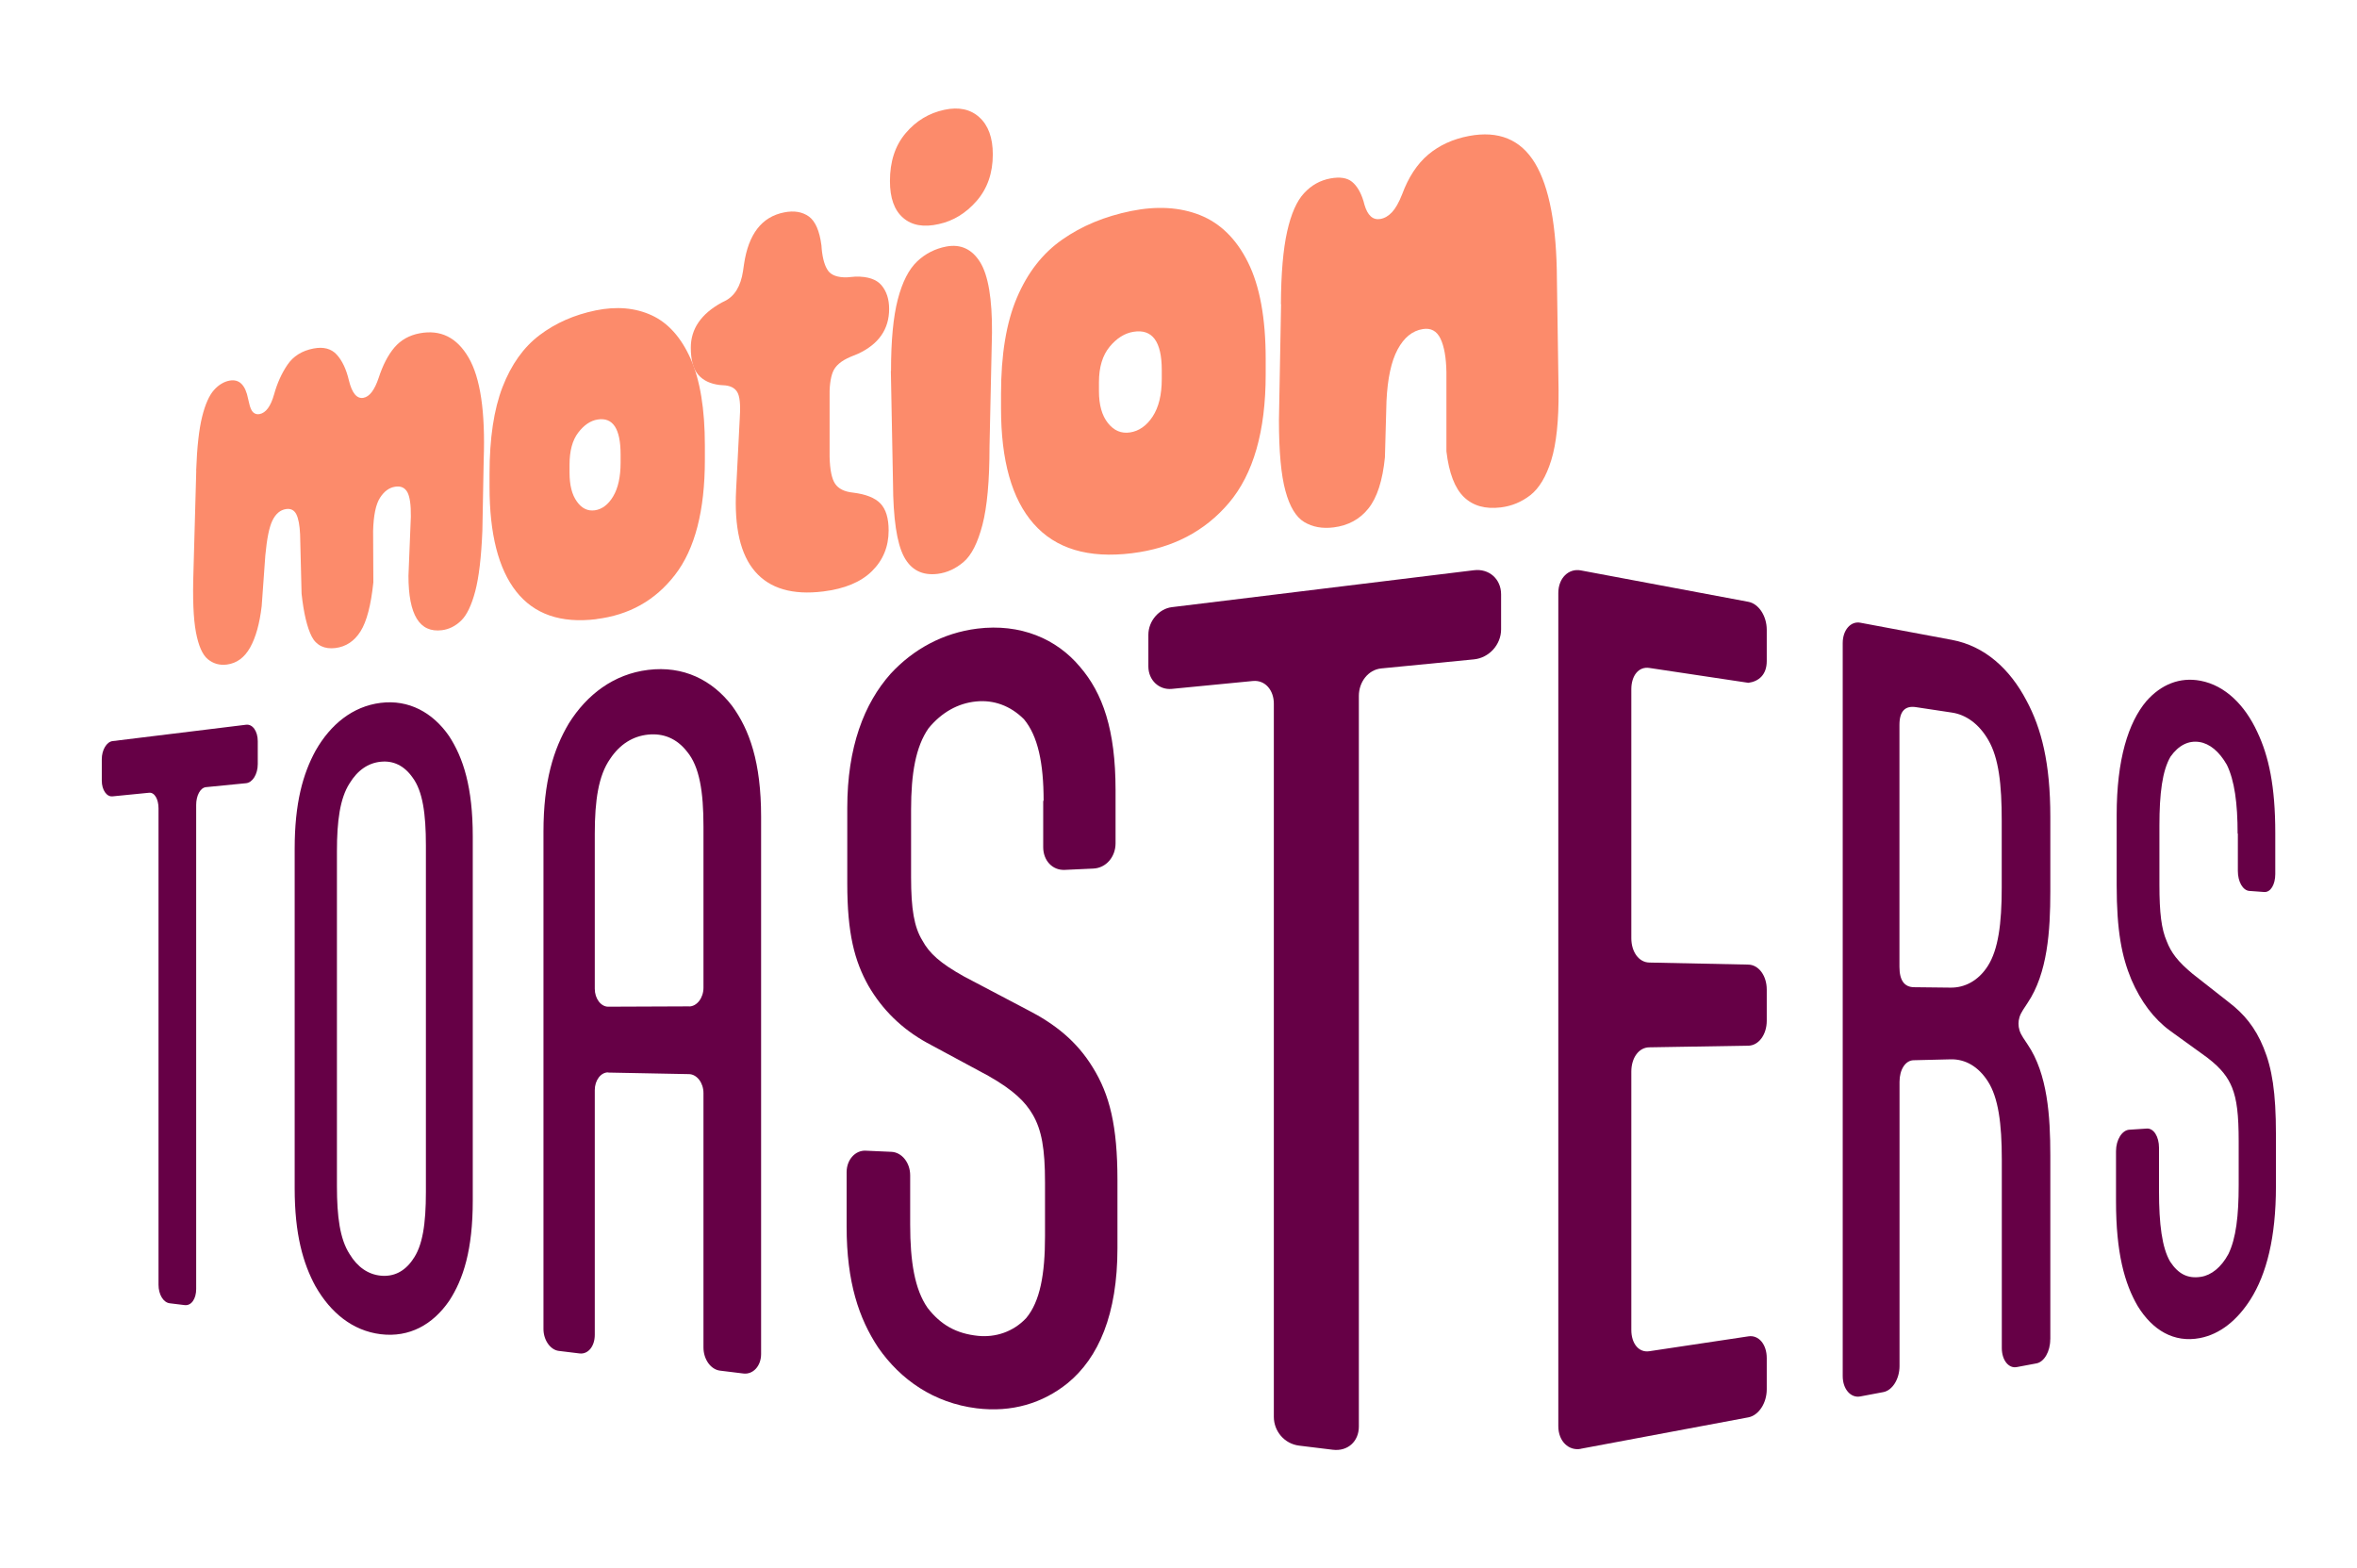
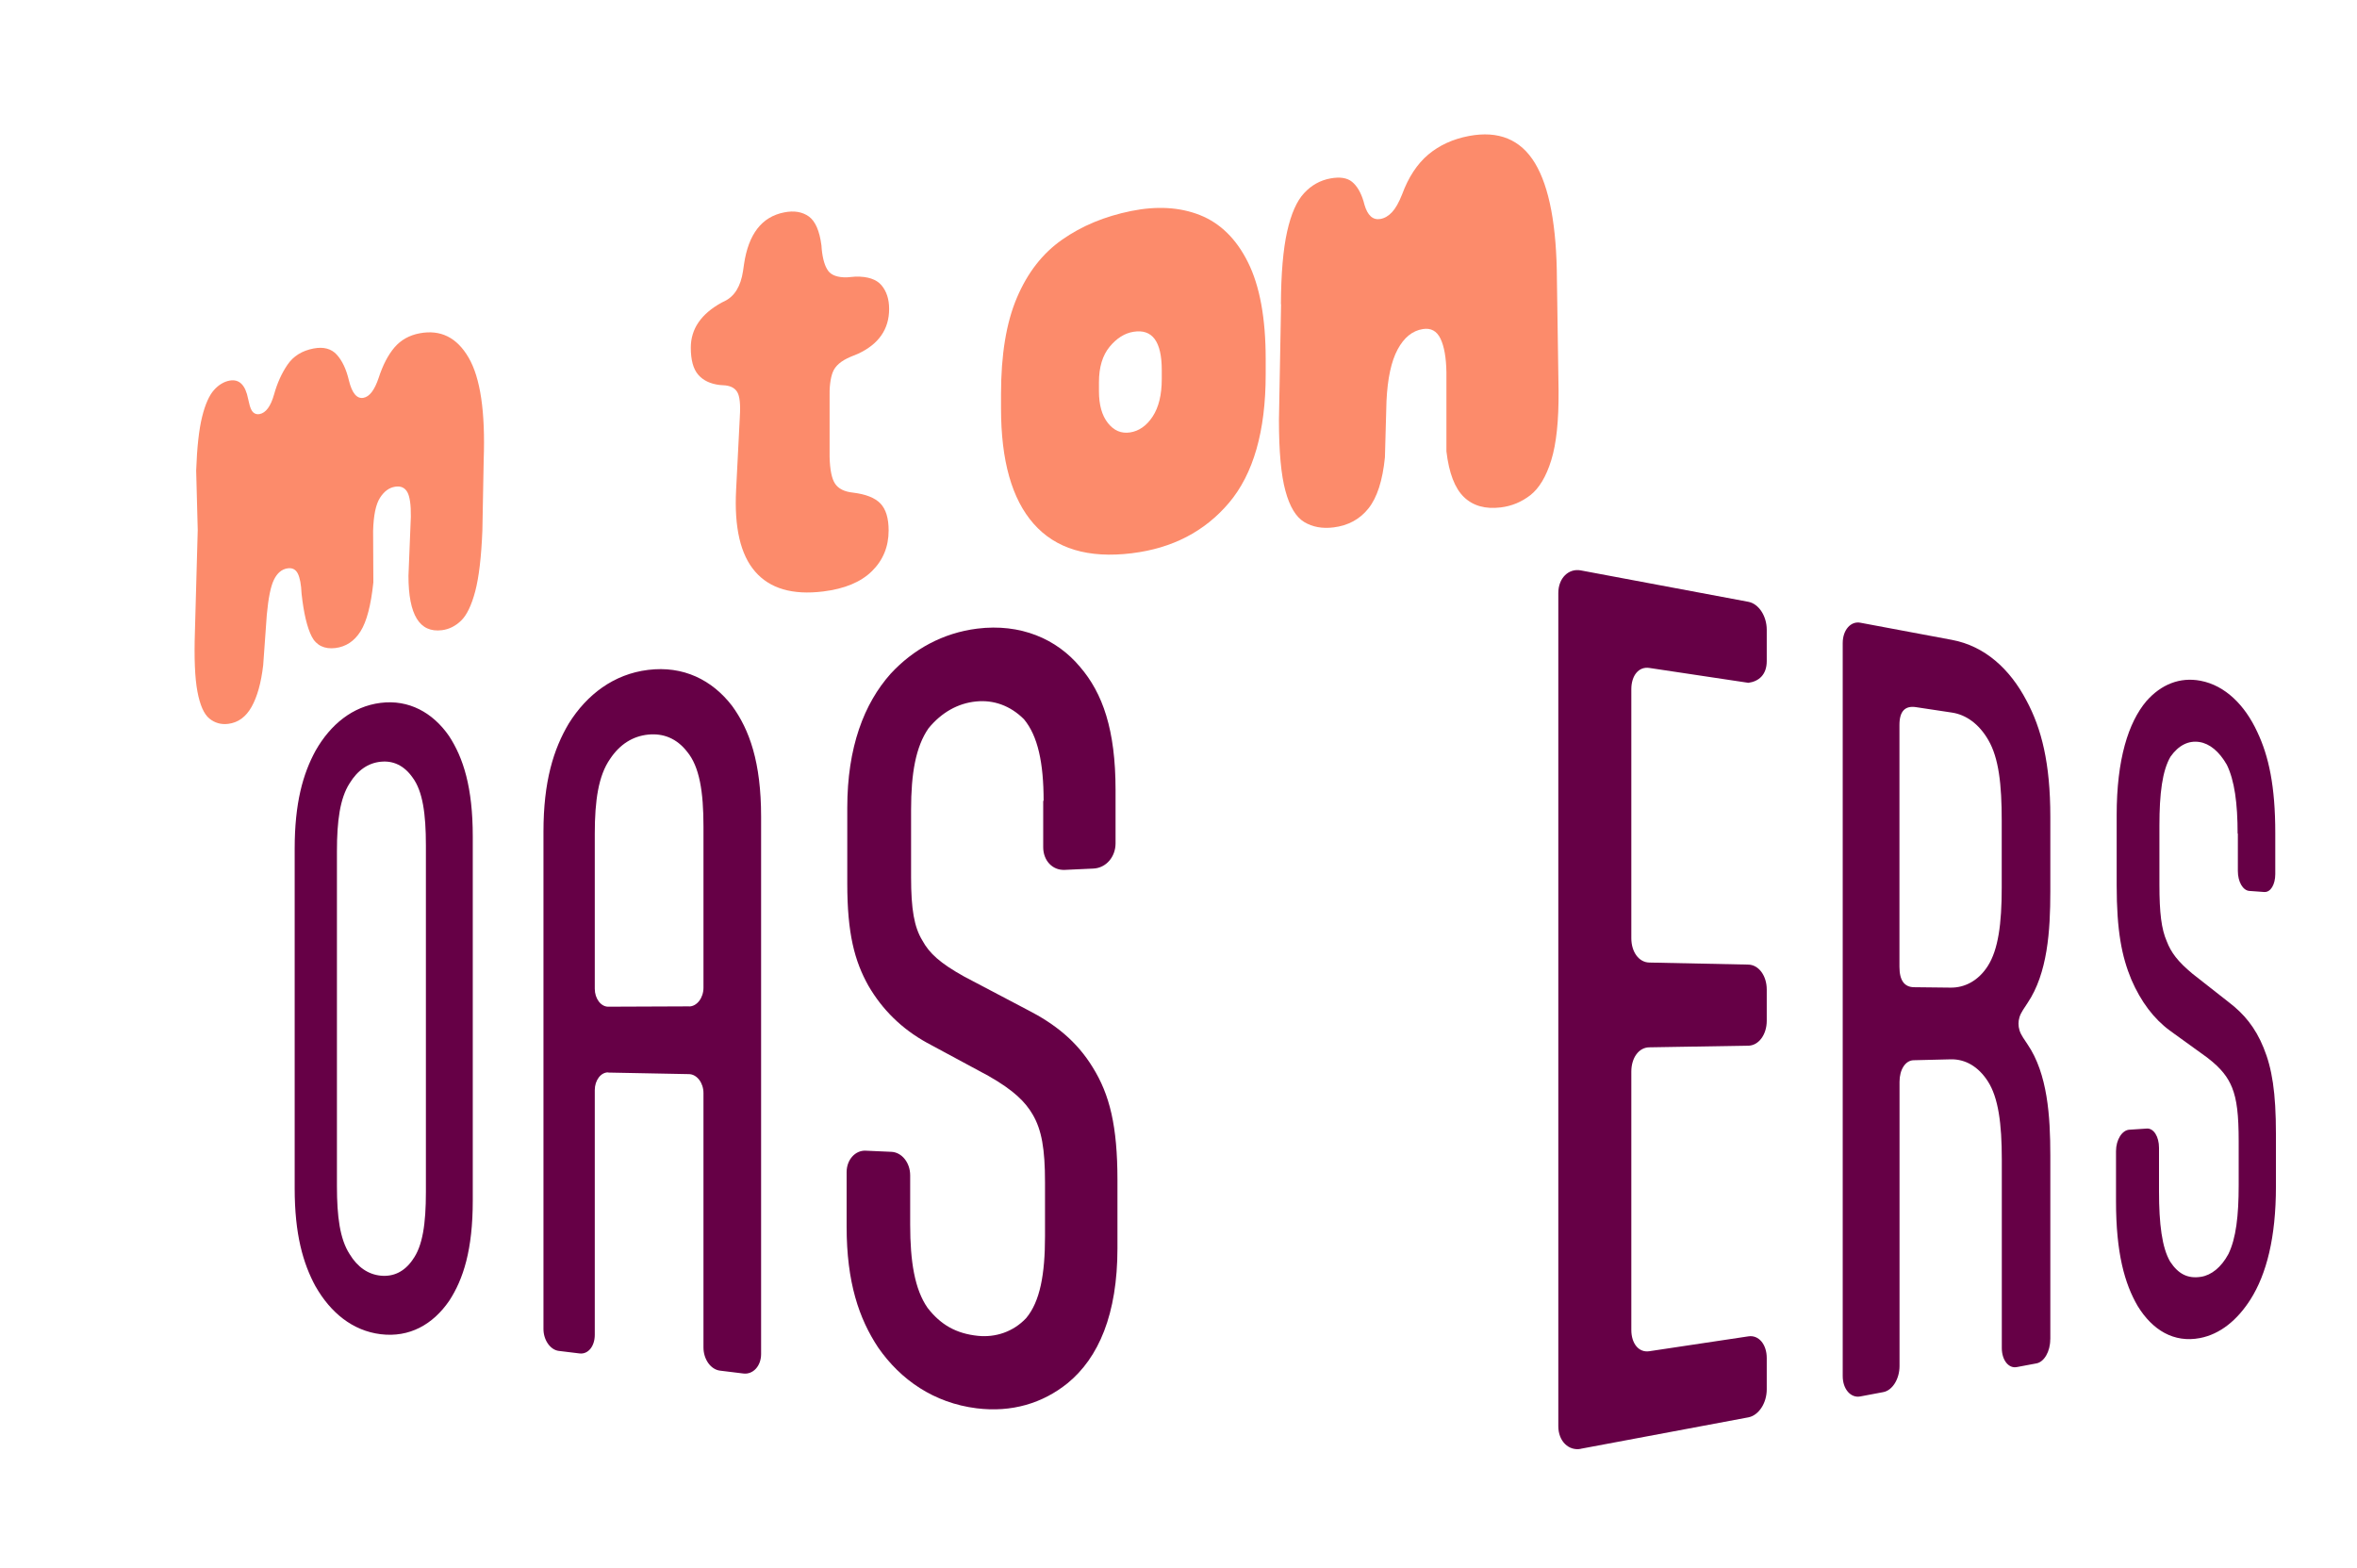
<svg xmlns="http://www.w3.org/2000/svg" id="Layer_1" data-name="Layer 1" viewBox="0 0 286.67 190.67">
  <defs>
    <style>      .cls-1 {        fill: #660046;      }      .cls-2 {        fill: #fc8b6b;      }    </style>
  </defs>
  <g>
-     <path class="cls-2" d="M23.86,57.23c.1-2.82.34-5,.72-6.53.38-1.54.87-2.62,1.44-3.26s1.21-1.02,1.89-1.15c1.19-.22,1.94.52,2.27,2.23l.1.42c.13.63.31,1.03.53,1.22s.47.25.75.2c.77-.14,1.37-.94,1.78-2.41.38-1.36.92-2.56,1.63-3.6.71-1.04,1.76-1.7,3.17-1.97,1.21-.23,2.15.02,2.81.74.66.72,1.16,1.76,1.48,3.12.38,1.57.97,2.28,1.77,2.14.74-.13,1.36-.94,1.86-2.44.5-1.54,1.14-2.77,1.91-3.68.78-.91,1.8-1.49,3.08-1.73,2.53-.47,4.51.5,5.94,2.95,1.44,2.46,2.05,6.62,1.84,12.46l-.16,8.58c-.13,3.22-.42,5.69-.87,7.39-.45,1.7-1.02,2.89-1.71,3.56-.69.67-1.47,1.06-2.34,1.17-2.72.34-4.07-1.86-4.07-6.61l.29-7.19c.02-1.46-.13-2.46-.43-3-.31-.54-.8-.76-1.48-.65-.73.11-1.35.57-1.85,1.36-.5.79-.78,2.13-.83,4.02l.03,6.25c-.29,2.78-.81,4.77-1.56,5.96-.75,1.19-1.77,1.87-3.06,2.03s-2.31-.3-2.87-1.39c-.56-1.09-.98-2.83-1.24-5.22l-.18-7.21c-.05-1.12-.2-1.93-.46-2.45-.26-.51-.68-.72-1.26-.63-.7.11-1.24.57-1.64,1.38-.4.81-.68,2.23-.87,4.26l-.44,6.14c-.25,2.14-.72,3.83-1.41,5.06-.69,1.23-1.64,1.92-2.84,2.07-.87.11-1.64-.11-2.3-.65-.66-.54-1.14-1.64-1.45-3.29-.31-1.65-.41-4.1-.3-7.36l.34-12.27Z" />
-     <path class="cls-2" d="M72.54,75.3c-4.34.53-7.58-.6-9.76-3.37-2.16-2.75-3.24-6.99-3.24-12.72v-1.59c0-4.32.53-7.83,1.58-10.55,1.06-2.73,2.55-4.83,4.49-6.3,1.95-1.48,4.23-2.48,6.84-3.02,2.55-.52,4.81-.32,6.8.59,2,.92,3.58,2.68,4.74,5.27,1.16,2.61,1.74,6.14,1.74,10.6v1.7c0,6.2-1.21,10.87-3.63,14s-5.59,4.89-9.57,5.38ZM75.48,56.26v-.99c0-3.14-.94-4.55-2.8-4.25-.87.14-1.66.68-2.36,1.6s-1.05,2.22-1.05,3.88v.98c0,1.51.29,2.68.89,3.51.59.84,1.32,1.19,2.19,1.07s1.64-.7,2.23-1.7c.6-1.01.9-2.38.9-4.11Z" />
+     <path class="cls-2" d="M23.86,57.23c.1-2.82.34-5,.72-6.53.38-1.54.87-2.62,1.44-3.26s1.21-1.02,1.89-1.15c1.19-.22,1.94.52,2.27,2.23l.1.42c.13.63.31,1.03.53,1.22s.47.25.75.2c.77-.14,1.37-.94,1.78-2.41.38-1.36.92-2.56,1.63-3.6.71-1.04,1.76-1.7,3.17-1.97,1.21-.23,2.15.02,2.81.74.66.72,1.16,1.76,1.48,3.12.38,1.57.97,2.28,1.77,2.14.74-.13,1.36-.94,1.86-2.44.5-1.54,1.14-2.77,1.91-3.68.78-.91,1.8-1.49,3.08-1.73,2.53-.47,4.51.5,5.94,2.95,1.44,2.46,2.05,6.62,1.84,12.46l-.16,8.58c-.13,3.22-.42,5.69-.87,7.39-.45,1.7-1.02,2.89-1.71,3.56-.69.67-1.47,1.06-2.34,1.17-2.72.34-4.07-1.86-4.07-6.61l.29-7.19c.02-1.46-.13-2.46-.43-3-.31-.54-.8-.76-1.48-.65-.73.11-1.35.57-1.85,1.36-.5.79-.78,2.13-.83,4.02l.03,6.25c-.29,2.78-.81,4.77-1.56,5.96-.75,1.19-1.77,1.87-3.06,2.03s-2.31-.3-2.87-1.39c-.56-1.09-.98-2.83-1.24-5.22c-.05-1.12-.2-1.93-.46-2.45-.26-.51-.68-.72-1.26-.63-.7.11-1.24.57-1.64,1.38-.4.81-.68,2.23-.87,4.26l-.44,6.14c-.25,2.14-.72,3.83-1.41,5.06-.69,1.23-1.64,1.92-2.84,2.07-.87.11-1.64-.11-2.3-.65-.66-.54-1.14-1.64-1.45-3.29-.31-1.65-.41-4.1-.3-7.36l.34-12.27Z" />
    <path class="cls-2" d="M89.98,50.7c.1-1.53-.01-2.55-.33-3.05-.32-.51-.89-.77-1.71-.8l-.42-.03c-1.13-.14-2-.55-2.6-1.25-.6-.69-.9-1.79-.9-3.29,0-2.28,1.25-4.11,3.77-5.49l.33-.16c1.22-.59,1.97-1.81,2.25-3.66l.12-.83c.54-3.67,2.16-5.78,4.89-6.31,1.21-.24,2.2-.07,3,.5.79.58,1.3,1.75,1.53,3.53l.03.42c.12,1.23.39,2.12.79,2.66.4.54,1.16.81,2.26.79l1.07-.09c1.47-.03,2.52.32,3.14,1.04.62.73.94,1.69.94,2.89,0,2.47-1.27,4.29-3.8,5.46l-.88.36c-1.15.48-1.87,1.1-2.17,1.86-.3.76-.43,1.85-.39,3.26v7.04c.04,1.58.26,2.67.67,3.28.41.61,1.13.97,2.18,1.08,1.55.19,2.67.63,3.33,1.32.67.7,1,1.79,1,3.28,0,1.97-.68,3.62-2.03,4.95-1.35,1.33-3.33,2.15-5.93,2.47-3.73.46-6.48-.35-8.27-2.41-1.79-2.05-2.56-5.37-2.32-9.96l.45-8.83Z" />
-     <path class="cls-2" d="M110.14,16.21c1.27-1.51,2.85-2.46,4.73-2.86,1.74-.37,3.16-.07,4.24.91,1.09.98,1.64,2.49,1.64,4.52,0,2.27-.66,4.16-1.97,5.66-1.3,1.49-2.84,2.43-4.59,2.81-1.83.42-3.28.17-4.35-.76-1.07-.92-1.6-2.41-1.6-4.47,0-2.37.63-4.31,1.9-5.81ZM108.37,45.11c0-3.72.28-6.62.83-8.72.55-2.1,1.33-3.63,2.34-4.59,1.01-.96,2.2-1.56,3.56-1.82,1.74-.32,3.11.31,4.1,1.89.99,1.59,1.48,4.46,1.45,8.59l-.3,13.86c0,4.15-.29,7.32-.86,9.51-.57,2.18-1.33,3.69-2.29,4.51s-2,1.3-3.15,1.45c-1.88.23-3.25-.47-4.11-2.1s-1.31-4.62-1.33-8.99l-.26-13.59Z" />
    <path class="cls-2" d="M137.69,67.28c-5.33.66-9.31-.55-11.98-3.59-2.65-3.01-3.96-7.68-3.96-14.02v-1.76c0-4.77.64-8.67,1.93-11.7,1.29-3.04,3.12-5.4,5.5-7.06,2.39-1.68,5.19-2.84,8.4-3.49,3.13-.63,5.92-.47,8.37.5,2.46.98,4.42,2.89,5.84,5.75,1.43,2.87,2.15,6.79,2.15,11.75v1.89c0,6.89-1.5,12.1-4.47,15.61-2.95,3.48-6.89,5.52-11.79,6.12ZM141.3,46.11v-1.1c0-3.48-1.15-5.03-3.44-4.66-1.07.17-2.04.78-2.9,1.82s-1.3,2.48-1.3,4.32v1.08c0,1.67.36,2.96,1.09,3.88.73.92,1.62,1.3,2.69,1.14s2.01-.8,2.75-1.93c.74-1.13,1.11-2.65,1.11-4.57Z" />
    <path class="cls-2" d="M155.79,37c.02-3.77.28-6.71.76-8.85.48-2.14,1.16-3.69,2.05-4.65.89-.97,1.96-1.57,3.21-1.8,1.15-.21,2.03-.08,2.63.41.6.49,1.07,1.28,1.4,2.37l.11.41c.38,1.32,1.03,1.9,1.94,1.74.51-.09.98-.36,1.41-.82.43-.46.84-1.18,1.23-2.17.77-2.09,1.83-3.7,3.18-4.84,1.36-1.14,3-1.89,4.94-2.26,3.61-.68,6.3.42,8.04,3.3,1.75,2.9,2.64,7.63,2.67,14.19l.2,13.47c.03,3.65-.27,6.47-.89,8.47-.62,2-1.47,3.41-2.54,4.25-1.07.83-2.27,1.33-3.6,1.49-1.88.23-3.37-.19-4.48-1.26-1.11-1.07-1.82-2.92-2.13-5.56v-9.63c-.03-1.77-.27-3.13-.72-4.07-.45-.94-1.17-1.33-2.15-1.17-1.26.2-2.28,1.02-3.06,2.47-.78,1.45-1.23,3.54-1.36,6.29l-.19,6.84c-.28,2.82-.95,4.89-2,6.21-1.05,1.32-2.47,2.09-4.25,2.31-1.37.17-2.56-.05-3.56-.65s-1.77-1.86-2.29-3.79c-.53-1.93-.79-4.8-.79-8.61l.26-14.1Z" />
  </g>
  <path class="cls-1" d="M38.39,156.47c-1.54-2.83-2.55-6.38-2.55-11.95v-41.29c0-5.57,1-9.12,2.55-11.95,1.8-3.16,4.48-5.37,7.9-5.8s6.35,1.17,8.33,4.04c1.73,2.65,2.88,6.23,2.88,12.21v44.28c0,5.97-1.14,9.56-2.88,12.21-1.98,2.87-4.83,4.47-8.33,4.04-3.42-.42-6.1-2.64-7.9-5.8ZM50.18,153.21c1.23-1.65,1.62-4.41,1.62-8.23v-42.19c0-3.82-.39-6.58-1.62-8.23-1.03-1.47-2.37-2.08-3.88-1.92-1.5.15-2.8,1.01-3.79,2.64-1.16,1.82-1.53,4.55-1.53,8.24v40.74c0,3.69.36,6.42,1.53,8.24.98,1.63,2.29,2.49,3.79,2.64,1.52.15,2.86-.45,3.88-1.92Z" />
  <path class="cls-1" d="M73.97,130.42c-.89-.02-1.63.96-1.63,2.15v29.77c0,1.39-.81,2.38-1.84,2.26l-2.54-.31c-1.01-.12-1.86-1.3-1.86-2.66v-60.47c0-6.13,1.22-10.05,3.09-13.19,2.19-3.5,5.46-5.99,9.63-6.5,4.28-.53,7.78,1.21,10.21,4.36,2.13,2.91,3.54,6.88,3.54,13.5v65.34c0,1.47-.99,2.51-2.15,2.37l-2.85-.35c-1.13-.14-2.01-1.38-2.01-2.82v-30.94c0-1.24-.8-2.28-1.75-2.3l-9.83-.19ZM83.81,122.4c.95,0,1.75-1.04,1.75-2.28v-19.6c0-4.23-.48-7.28-1.99-9.1-1.26-1.62-2.9-2.27-4.75-2.08-1.83.19-3.42,1.15-4.62,2.96-1.41,2.02-1.86,5.04-1.86,9.1v18.85c0,1.19.74,2.18,1.63,2.18l9.83-.04Z" />
  <path class="cls-1" d="M126.93,97.4c0-4.62-.7-7.9-2.39-9.93-1.67-1.67-3.72-2.38-5.84-2.16-2.19.22-4.17,1.32-5.76,3.25-1.57,2.25-2.13,5.51-2.13,9.93v8.19c0,3.87.37,6.07,1.38,7.71.84,1.54,2.14,2.74,5.07,4.37l7.66,4.03c3.39,1.73,6.03,3.83,7.98,7.01,2.07,3.33,3.01,7.13,3.01,13.74v8.26c0,8.03-2.29,13.34-6.08,16.43-3.02,2.43-6.78,3.57-11.05,3.04-5.2-.65-9.26-3.47-11.98-7.4-2.32-3.51-3.83-7.89-3.83-14.71v-6.61c0-1.52,1.06-2.66,2.3-2.61l3.15.14c1.27.06,2.28,1.32,2.28,2.86v5.97c0,4.53.55,7.9,2.12,10.15,1.59,2.05,3.47,3.13,6.14,3.4,2.12.21,4.27-.48,5.85-2.16,1.69-2.03,2.29-5.33,2.29-9.94v-6.58c0-4.04-.4-6.36-1.5-8.24-.89-1.52-2.27-2.93-5.39-4.7l-7.48-4.03c-3.04-1.68-5.4-3.99-7.11-6.93-1.69-3.02-2.57-6.36-2.57-12.43v-9.21c0-7.37,2.04-12.67,5.27-16.3,2.74-2.97,6.36-4.97,10.54-5.49,5.25-.65,9.64,1.24,12.48,4.63,2.78,3.22,4.34,7.67,4.34,14.99v6.49c0,1.65-1.15,3-2.7,3.07l-3.48.16c-1.51.07-2.62-1.15-2.62-2.76v-5.65Z" />
-   <path class="cls-1" d="M179.26,69.35c1.84-.23,3.31,1.06,3.31,2.93v4.26c0,1.86-1.46,3.47-3.31,3.65l-11.26,1.1c-1.61.16-2.73,1.67-2.73,3.34v88.87c0,1.79-1.35,3.04-3.18,2.81l-4.09-.5c-1.78-.22-3.07-1.75-3.07-3.5v-86.74c0-1.62-1.05-2.9-2.56-2.75l-9.85.96c-1.54.15-2.85-1.05-2.85-2.73v-3.85c0-1.69,1.31-3.17,2.85-3.36l36.73-4.49Z" />
  <g>
    <path class="cls-1" d="M192.27,176.2c-1.47.28-2.74-.92-2.74-2.75v-101.33c0-1.83,1.27-3.03,2.74-2.75l20.38,3.82c1.26.24,2.23,1.73,2.23,3.4v3.81c0,1.67-.98,2.47-2.23,2.64l-12.06-1.81c-1.29-.19-2.18.94-2.18,2.59v30.28c0,1.65.9,2.93,2.18,2.96l12.06.25c1.26.03,2.23,1.36,2.23,3.03v3.81c0,1.67-.98,3-2.23,3.02l-12.06.2c-1.29.02-2.18,1.3-2.18,2.95v31.42c0,1.65.9,2.78,2.18,2.59l12.06-1.81c1.26-.19,2.23.98,2.23,2.64v3.81c0,1.67-.98,3.16-2.23,3.4l-20.38,3.82Z" />
    <path class="cls-1" d="M249.36,162.91c0,1.45-.74,2.73-1.68,2.9l-2.4.45c-.97.18-1.81-.83-1.81-2.32v-22.94c0-4.35-.42-7.52-1.7-9.5-1.15-1.79-2.74-2.71-4.51-2.67l-4.53.11c-1,.03-1.7,1.16-1.7,2.62v34.57c0,1.57-.86,2.96-1.97,3.17l-2.81.53c-1.14.21-2.13-.87-2.13-2.48v-89.14c0-1.61.99-2.69,2.13-2.48l11.16,2.09c4,.75,7.04,3.54,9.05,7.36,1.84,3.42,2.91,7.62,2.91,14.14v9.11c0,4.76-.33,9.93-2.77,13.55l-.55.84c-.41.63-.55,1.16-.55,1.68s.14,1.05.55,1.68l.55.83c2.44,3.58,2.77,8.75,2.77,13.51v22.36ZM237.25,120.11c1.69.02,3.36-.82,4.51-2.62,1.28-1.99,1.7-5.17,1.7-9.52v-8.18c0-4.36-.35-7.59-1.63-9.79-1.15-1.99-2.74-3.09-4.43-3.34l-4.37-.66c-1.31-.2-2.01.48-2.01,2.16v29.42c0,1.68.62,2.47,1.78,2.48l4.46.05Z" />
    <path class="cls-1" d="M272.15,101.4c0-3.73-.38-6.48-1.31-8.39-.94-1.64-2.1-2.58-3.34-2.77-1.31-.2-2.52.38-3.51,1.78-1,1.71-1.35,4.48-1.35,8.38v7.21c0,3.41.24,5.37.89,6.86.53,1.38,1.34,2.46,3.13,3.95l4.41,3.46c1.84,1.4,3.23,3.06,4.23,5.52,1.04,2.53,1.51,5.43,1.51,10.53v6.37c0,6.19-1.14,10.65-3.1,13.74-1.61,2.52-3.69,4.22-6.15,4.69-3.16.6-5.76-.96-7.56-3.89-1.59-2.72-2.64-6.45-2.64-12.75v-6.09c0-1.4.74-2.55,1.61-2.61l2.13-.14c.84-.06,1.49.97,1.49,2.34v5.27c0,4,.36,6.88,1.36,8.58.99,1.5,2.14,2.09,3.74,1.84,1.24-.19,2.46-1.13,3.34-2.77.93-1.91,1.25-4.65,1.25-8.38v-5.31c0-3.26-.22-5.11-.81-6.57-.49-1.2-1.26-2.29-3.04-3.65l-4.53-3.27c-1.95-1.44-3.51-3.51-4.67-6.19-1.17-2.81-1.79-5.92-1.79-11.52v-8.49c0-6.79,1.42-11.26,3.61-13.86,1.79-2.03,4.07-2.96,6.59-2.48,3.01.57,5.4,2.98,6.89,6.2,1.42,2.98,2.2,6.65,2.2,12.3v5.01c0,1.28-.57,2.24-1.35,2.18l-1.8-.13c-.8-.06-1.4-1.12-1.4-2.43v-4.57Z" />
  </g>
-   <path class="cls-1" d="M29.92,88.14l-10.77,1.32-5.47.67c-.7.09-1.3,1.06-1.3,2.2v2.61c0,1.14.6,1.98,1.3,1.91l4.45-.44c.68-.07,1.15.81,1.15,1.89v57.95c0,1.17.58,2.16,1.37,2.25l1.81.22c.81.1,1.4-.76,1.4-1.95v-58.89c0-1.1.49-2.08,1.19-2.15l4.88-.48c.79-.08,1.42-1.1,1.42-2.32v-2.79c0-1.22-.63-2.1-1.42-2Z" />
</svg>